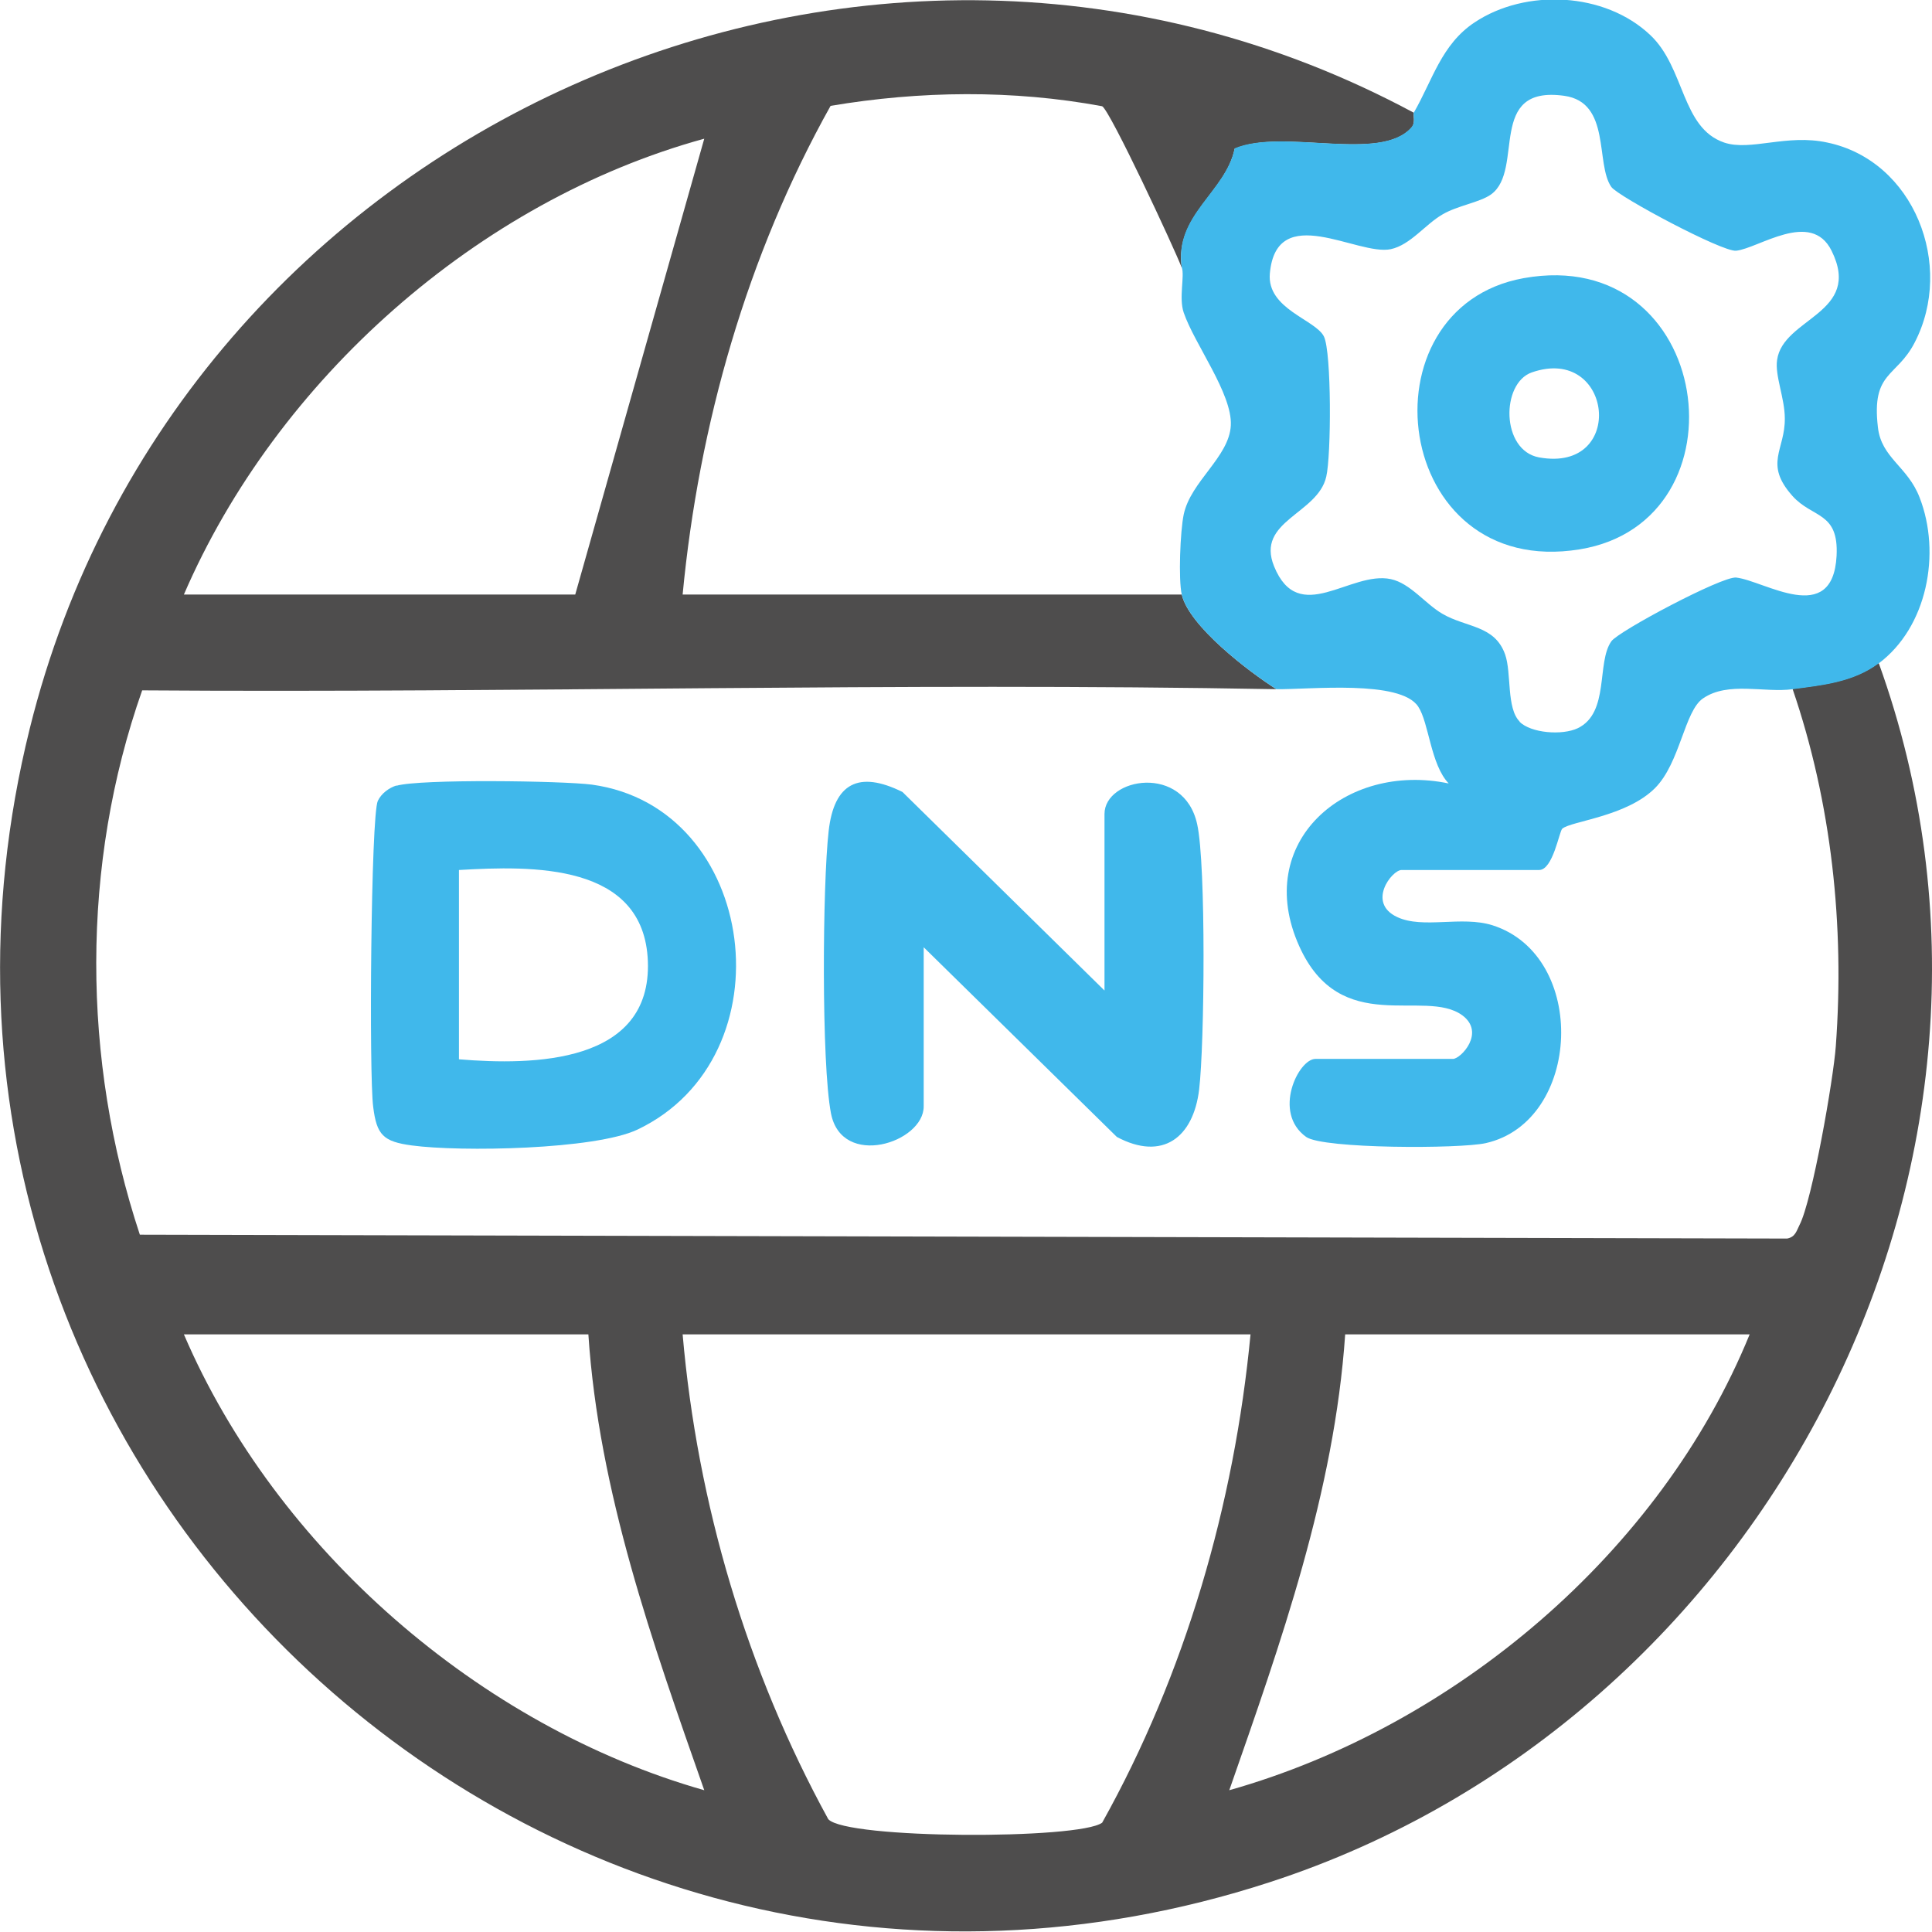
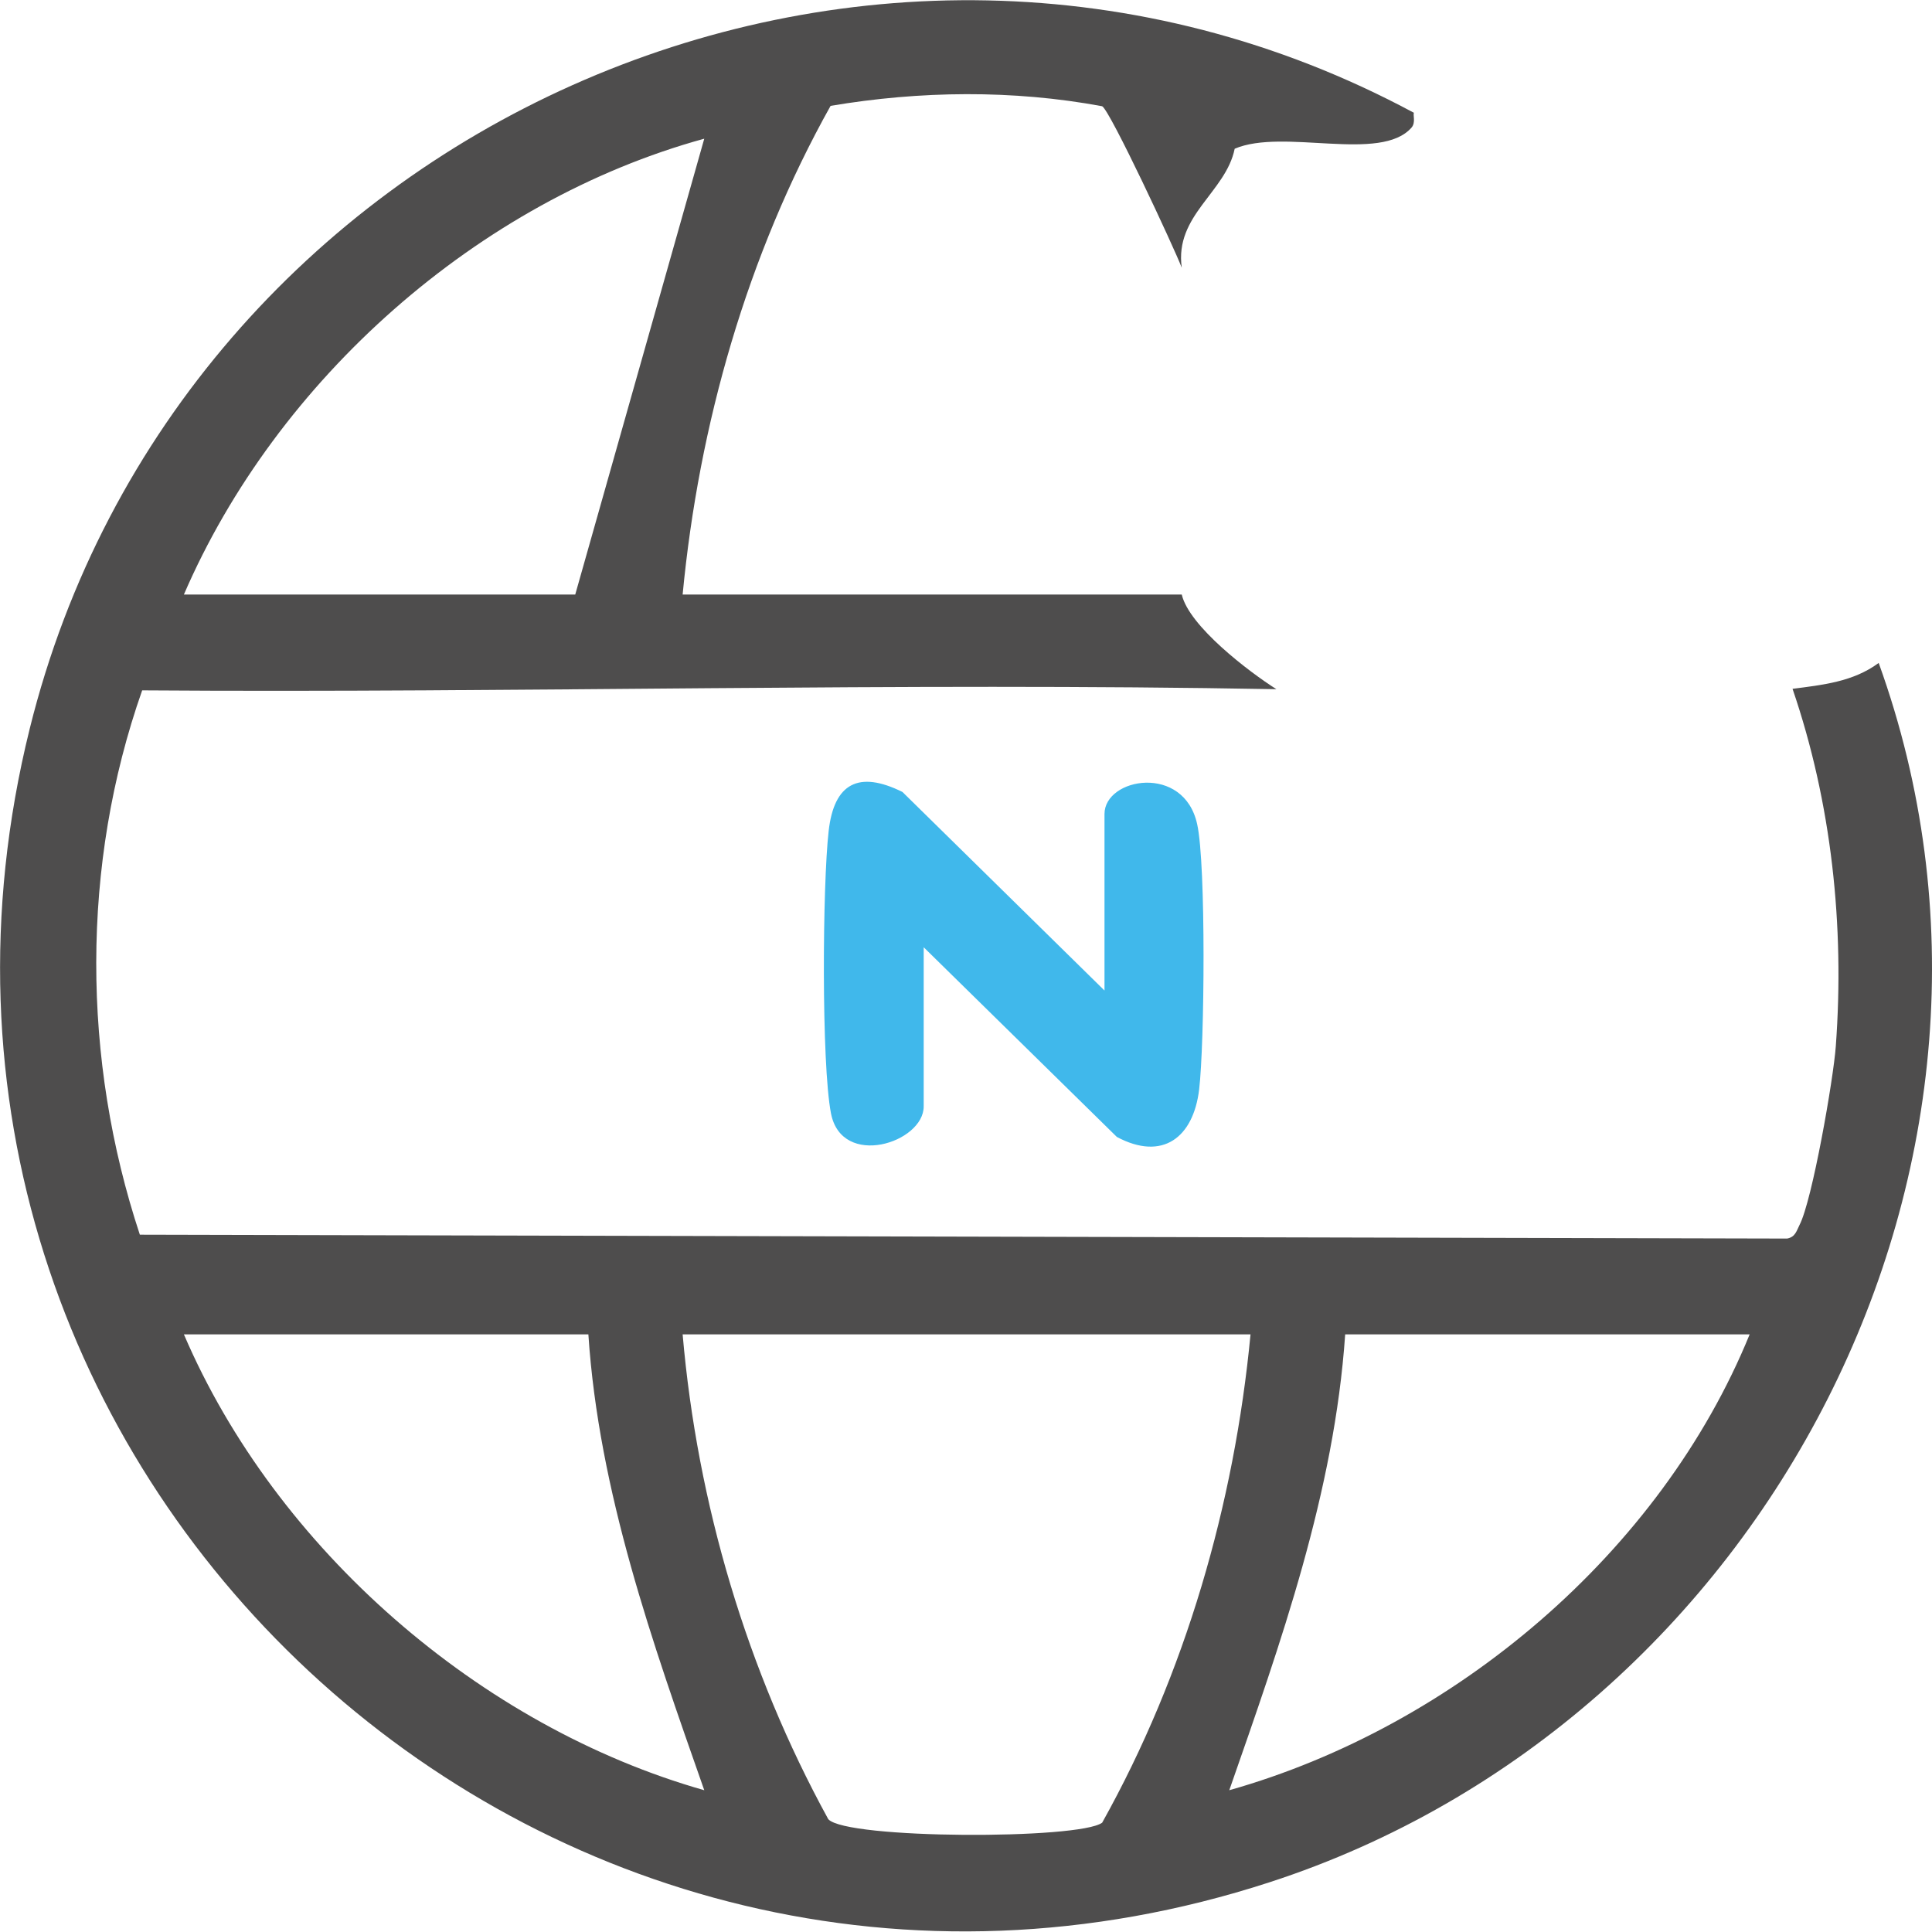
<svg xmlns="http://www.w3.org/2000/svg" id="Capa_2" data-name="Capa 2" viewBox="0 0 50.01 50">
  <defs>
    <style>      .cls-1 {        fill: #4e4d4d;      }      .cls-2 {        fill: #40b8eb;      }    </style>
  </defs>
  <g id="Capa_1-2" data-name="Capa 1">
    <g>
      <path class="cls-1" d="M36.6,2.92c-.03.05.05.25-.06.38-.8.92-3.32.01-4.58.55-.23,1.13-1.56,1.72-1.37,3.08-.2-.52-1.85-4.06-2.06-4.18-2.31-.43-4.72-.4-7.03-.01-2.16,3.86-3.41,8.25-3.83,12.65h12.92c.19.82,1.74,2,2.45,2.45-9.78-.18-19.58.1-29.36.03-1.59,4.52-1.56,9.56-.06,14.09l42.64.1c.21-.04.24-.19.32-.35.33-.63.88-3.79.94-4.63.23-3.12-.11-6.3-1.12-9.25.77-.1,1.57-.18,2.23-.67,4.65,12.88-2.91,27.38-15.76,31.56C14.1,54.83-3.98,38.01.77,18.86,4.62,3.32,22.43-4.7,36.6,2.92ZM4.76,15.39h10.13l3.34-11.8c-5.86,1.61-11.07,6.24-13.47,11.8ZM15.22,34.54H4.76c2.38,5.55,7.66,10.15,13.47,11.8-1.34-3.82-2.73-7.72-3-11.8ZM32.37,34.54h-14.7c.38,4.38,1.66,8.7,3.77,12.55.47.52,6.5.53,7.09.09,2.15-3.85,3.42-8.24,3.84-12.64ZM45.29,34.54h-10.47c-.28,4.09-1.67,7.99-3,11.8,5.84-1.65,11.17-6.16,13.47-11.8Z" />
-       <path class="cls-2" d="M48.63,17.17c-.65.49-1.46.57-2.23.67-.72.1-1.67-.21-2.32.24-.48.33-.59,1.67-1.24,2.32-.74.74-2.16.85-2.4,1.05-.08.07-.24,1.07-.6,1.07h-3.56c-.25,0-.91.85-.11,1.22.67.31,1.66-.04,2.46.21,2.49.79,2.31,5.08-.17,5.64-.67.15-4.21.15-4.65-.16-.88-.63-.2-2.02.24-2.02h3.56c.2,0,.85-.68.24-1.13-.98-.71-3.15.59-4.22-1.79-1.21-2.69,1.19-4.77,3.87-4.21-.47-.49-.51-1.57-.79-1.99-.46-.7-2.81-.44-3.67-.45-.71-.45-2.26-1.63-2.45-2.45-.09-.39-.04-1.64.05-2.07.18-.86,1.18-1.49,1.22-2.31s-.94-2.1-1.22-2.92c-.13-.38.03-.95-.05-1.17-.2-1.36,1.14-1.95,1.37-3.08,1.26-.53,3.78.38,4.58-.55.11-.13.03-.32.06-.38.48-.83.71-1.76,1.57-2.33,1.32-.88,3.37-.79,4.55.33.9.85.8,2.4,1.91,2.78.68.23,1.62-.23,2.67,0,2.25.47,3.3,3.18,2.26,5.18-.47.91-1.12.74-.95,2.19.09.8.77,1.01,1.08,1.82.56,1.44.2,3.36-1.07,4.3ZM39.33,18.68c.3.3,1.11.36,1.51.17.83-.4.48-1.7.87-2.25.18-.26,2.87-1.69,3.23-1.65.73.08,2.5,1.29,2.6-.56.06-1.15-.62-.97-1.14-1.55-.75-.84-.19-1.19-.2-2.01,0-.52-.26-1.11-.2-1.51.15-1.1,2.22-1.2,1.41-2.83-.53-1.07-1.89-.06-2.47,0-.35.04-3.05-1.4-3.23-1.65-.42-.6,0-2.19-1.22-2.36-2.02-.28-1.02,1.91-1.89,2.55-.29.21-.87.29-1.26.52-.45.26-.83.79-1.34.9-.86.18-2.96-1.26-3.13.63-.08.92,1.18,1.19,1.4,1.63.2.41.19,3.09.06,3.63-.22.97-1.83,1.14-1.35,2.32.64,1.57,1.97.11,3.02.33.51.11.89.64,1.34.9.62.36,1.35.29,1.62,1.05.17.48.03,1.4.38,1.74Z" />
      <path class="cls-2" d="M28.59,25.64v-4.57c0-.94,2.06-1.31,2.4.27.23,1.04.19,5.69.05,6.86-.15,1.25-.95,1.86-2.13,1.23l-5-4.91v4.12c0,.94-2.12,1.62-2.4.18-.25-1.29-.22-5.92-.06-7.31.14-1.24.78-1.57,1.91-1.01l5.22,5.13Z" />
-       <path class="cls-2" d="M10.26,20.34c.6-.18,4.29-.13,5.06-.03,4.31.59,5.13,7.05,1.18,8.93-1.1.52-4.58.58-5.84.41-.74-.1-.91-.27-1-1-.11-.81-.06-7.54.12-7.92.09-.19.29-.34.49-.4ZM11.88,27.42c1.92.16,4.99.12,4.89-2.54-.1-2.55-3-2.47-4.89-2.36v4.9Z" />
-       <path class="cls-2" d="M39.44,7.2c4.91-.88,5.87,6.3,1.45,7.02-4.86.79-5.71-6.25-1.45-7.02ZM39.65,9.64c-.8.28-.8,2.02.19,2.2,2.27.41,1.91-2.93-.19-2.2Z" />
    </g>
  </g>
</svg>